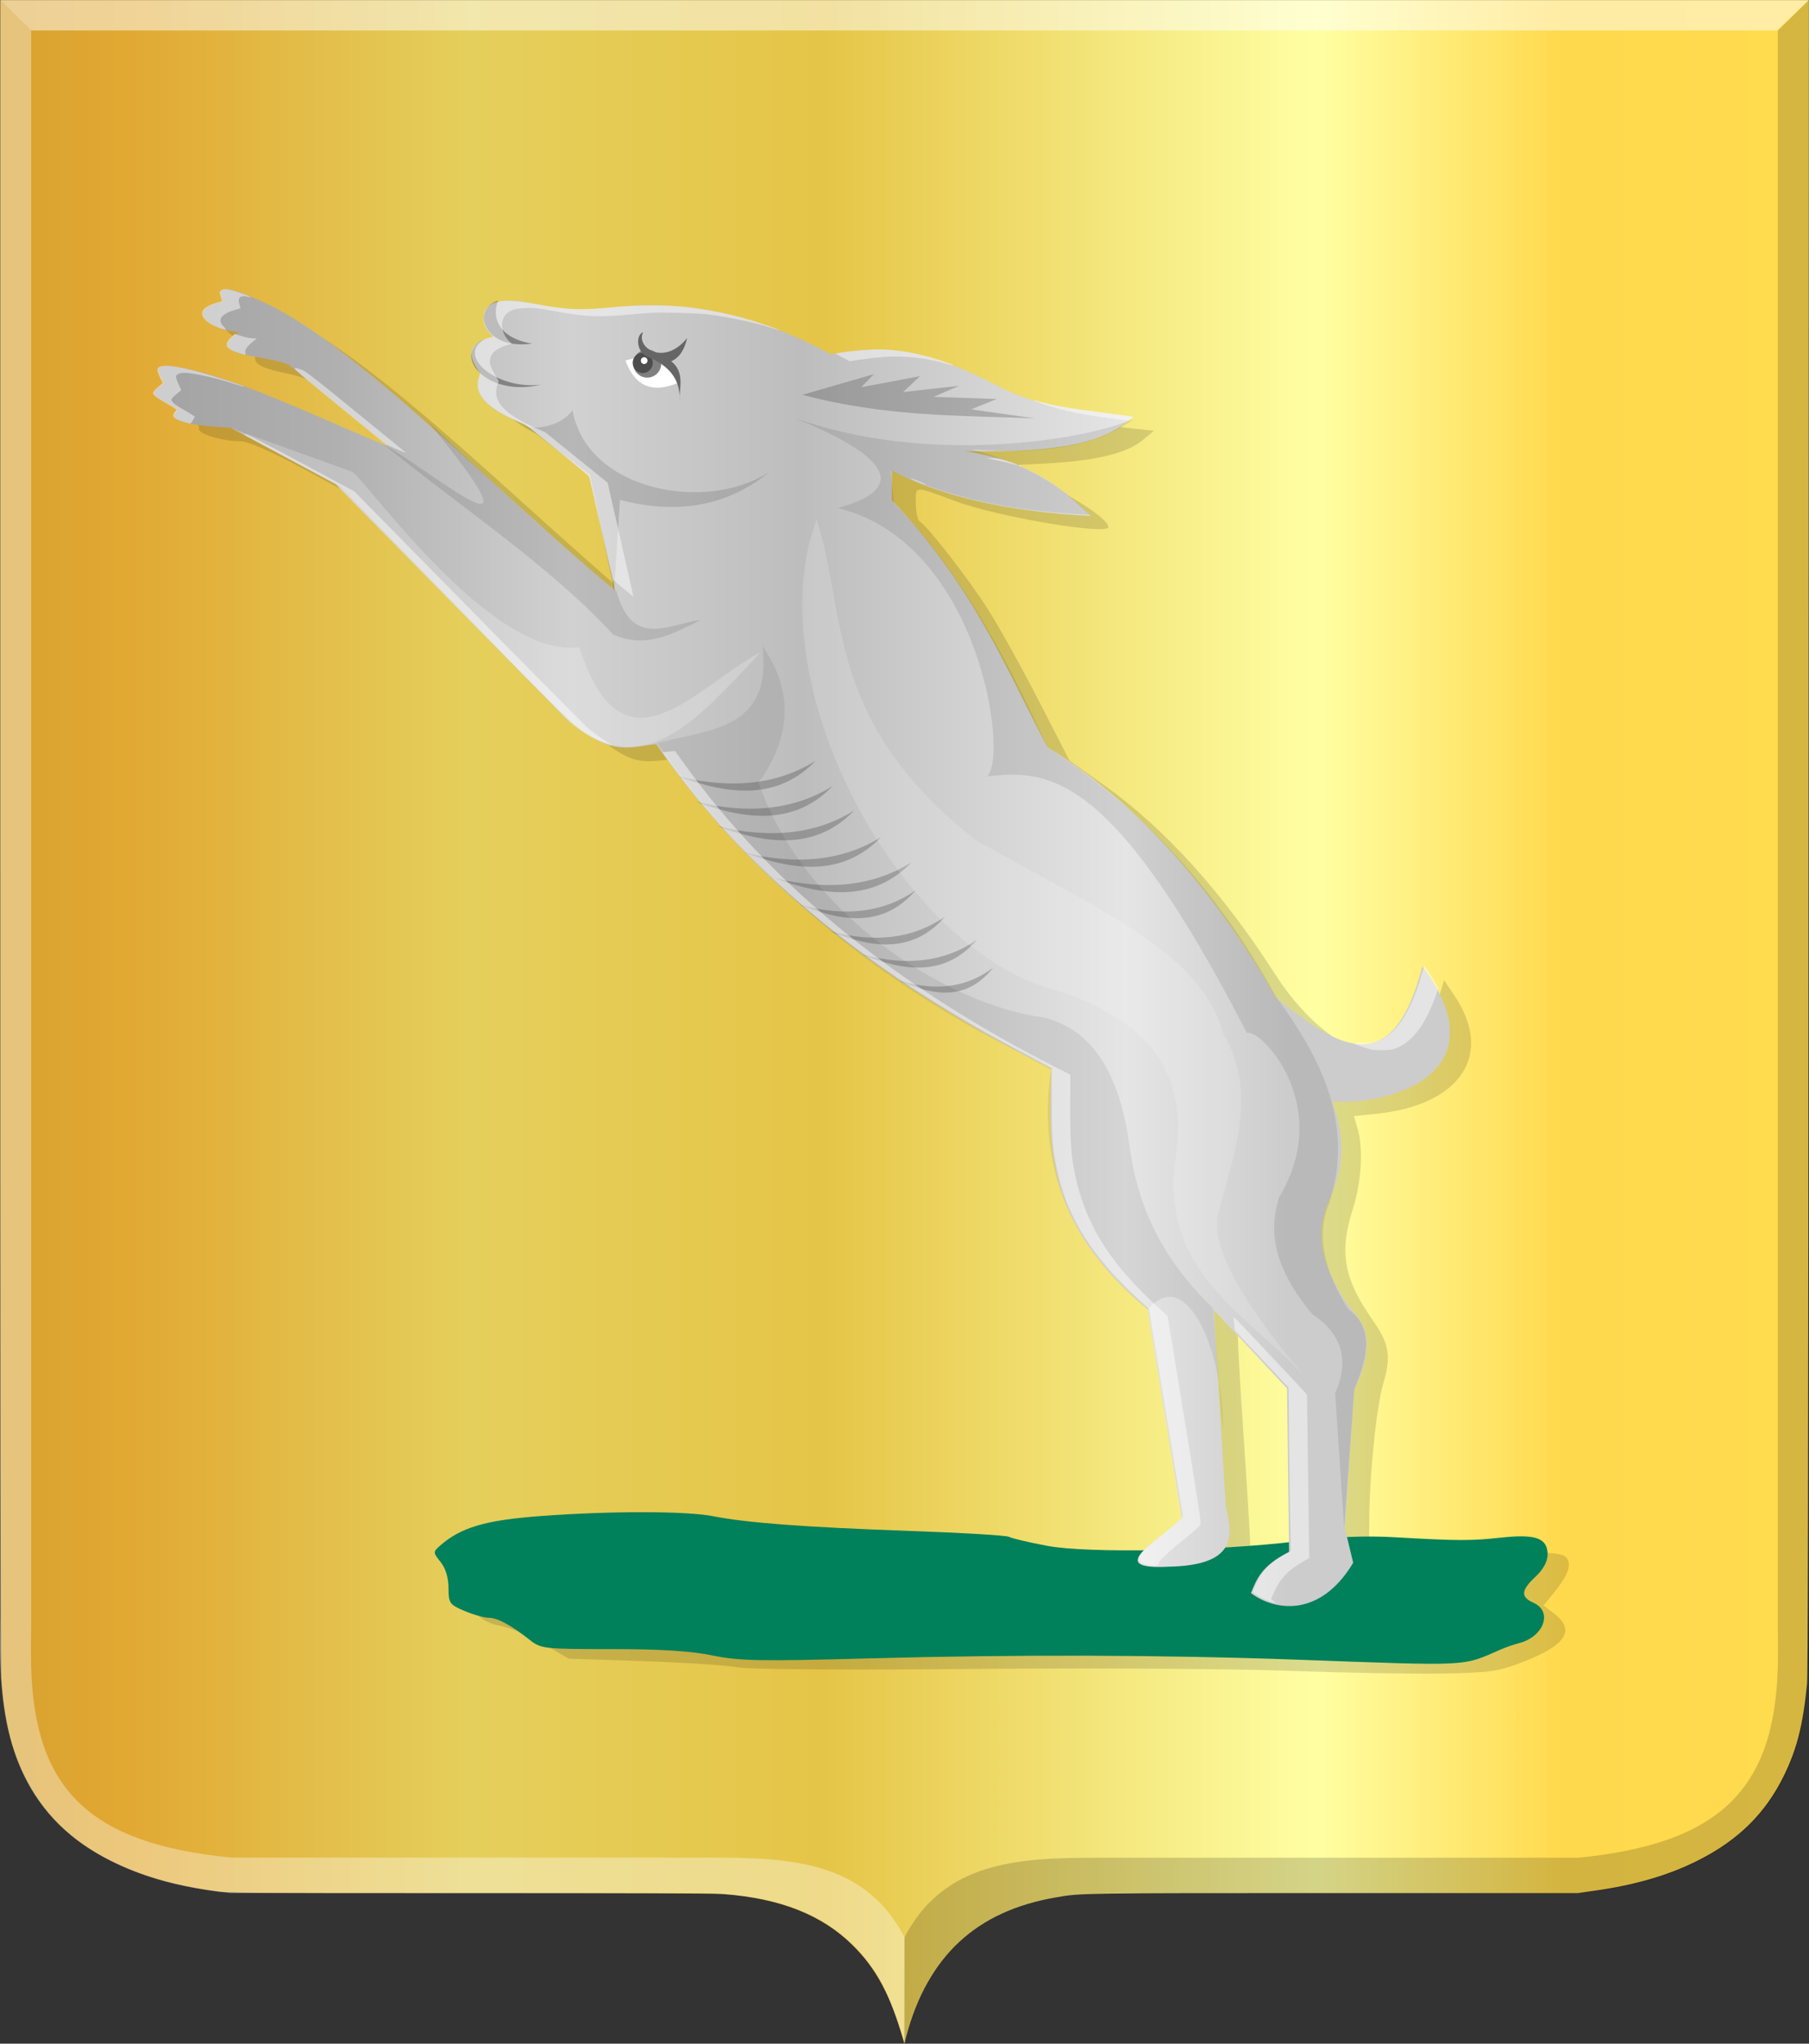
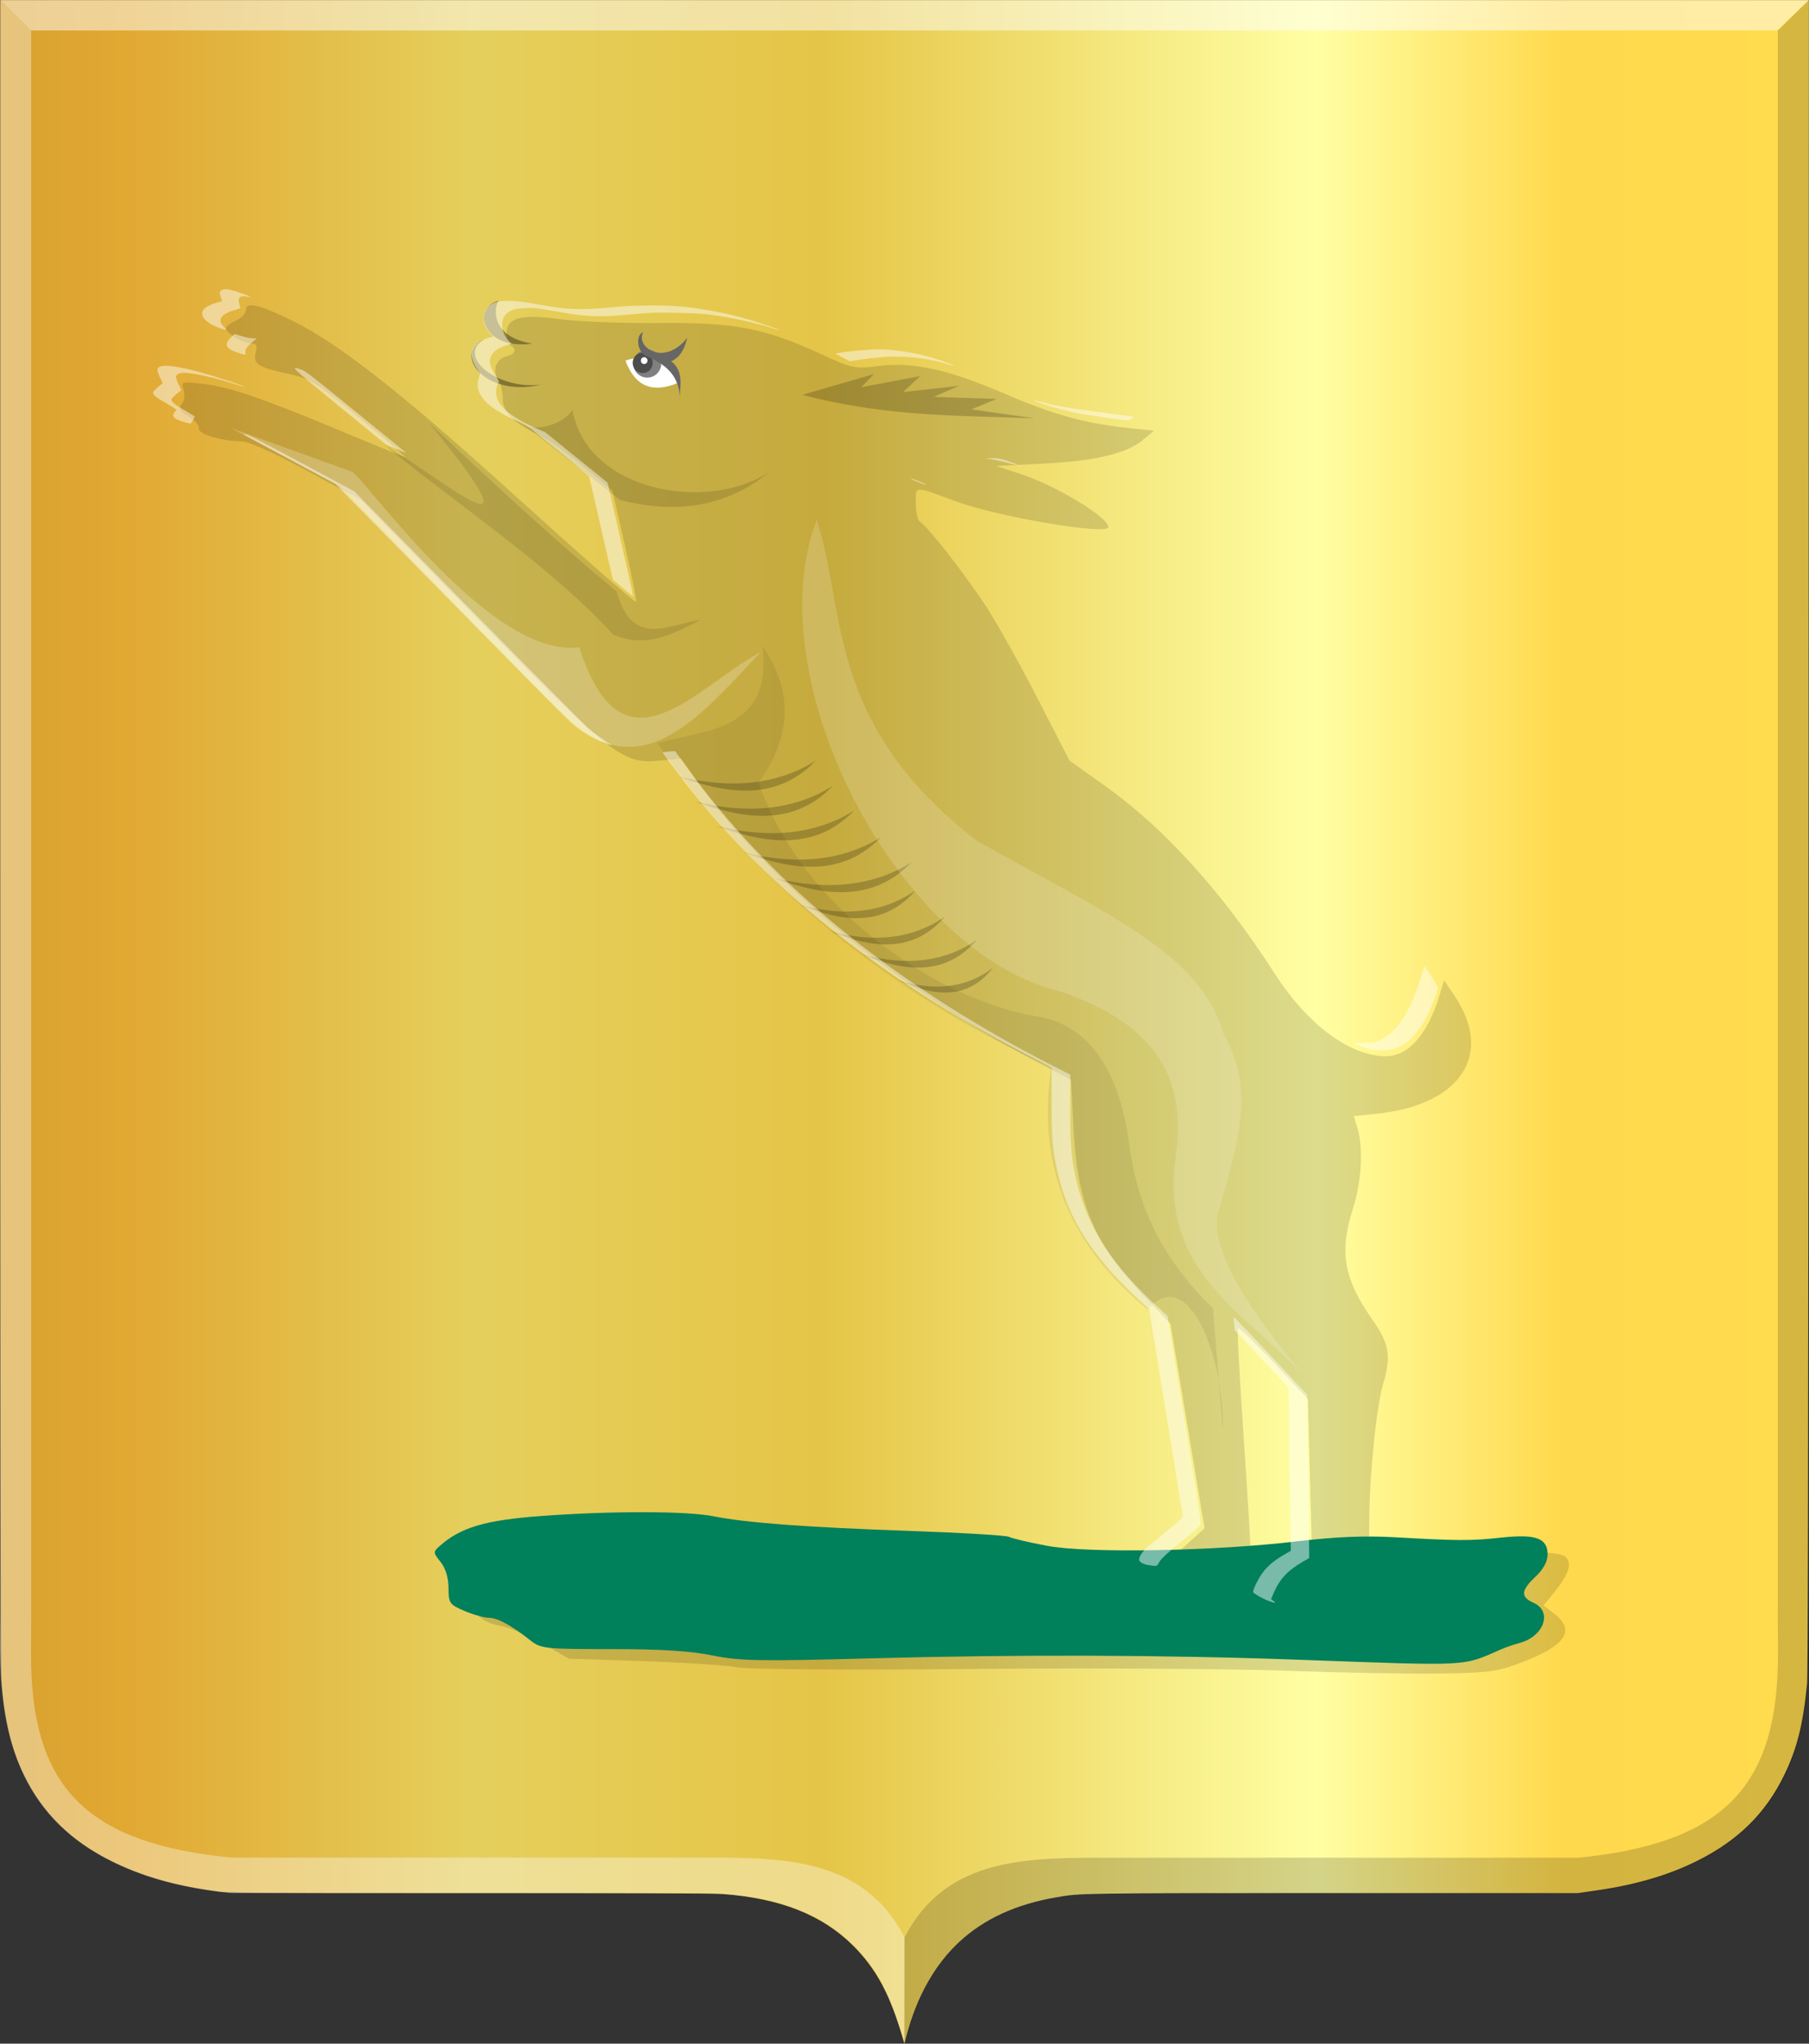
<svg xmlns="http://www.w3.org/2000/svg" xmlns:ns1="http://www.inkscape.org/namespaces/inkscape" xmlns:ns2="http://sodipodi.sourceforge.net/DTD/sodipodi-0.dtd" xmlns:xlink="http://www.w3.org/1999/xlink" width="257.027" height="290.392" id="svg15965" version="1.1" ns1:version="0.48.4 r9939" ns2:docname="Nieuw document 118">
  <rect width="100%" height="100%" fill="#333333" stroke="none" />
  <defs id="defs15967">
    <linearGradient ns1:collect="always" xlink:href="#linearGradient21651" id="linearGradient4421" gradientUnits="userSpaceOnUse" x1="0" y1="174.07" x2="30" y2="174.07" gradientTransform="translate(0,158.891)" />
    <linearGradient id="linearGradient21651">
      <stop id="stop21653" offset="0" style="stop-color:#cc992d;stop-opacity:1;" />
      <stop id="stop21655" offset="0.143" style="stop-color:#e1a832;stop-opacity:1;" />
      <stop style="stop-color:#e5cf5c;stop-opacity:1;" offset="0.321" id="stop21657" />
      <stop id="stop21659" offset="0.5" style="stop-color:#e5c547;stop-opacity:1;" />
      <stop style="stop-color:#ffffa3;stop-opacity:1;" offset="0.75" id="stop21661" />
      <stop id="stop21663" offset="0.875" style="stop-color:#ffd94d;stop-opacity:1;" />
      <stop style="stop-color:#ffdb4e;stop-opacity:1;" offset="1" id="stop21665" />
    </linearGradient>
    <linearGradient gradientUnits="userSpaceOnUse" y2="174.07" x2="30" y1="174.07" x1="0" id="linearGradient4379" xlink:href="#linearGradient21651" ns1:collect="always" />
    <linearGradient id="linearGradient4070-8-2-8-8-7-0-6-5">
      <stop style="stop-color:#a3a3a3;stop-opacity:1;" offset="0" id="stop4072-1-2-6-4-1-4-7-9" />
      <stop style="stop-color:#b0b0b0;stop-opacity:1;" offset="0.143" id="stop4074-8-0-7-0-4-8-7-1" />
      <stop id="stop4076-6-1-0-3-7-5-9-8" offset="0.321" style="stop-color:#d1d1d1;stop-opacity:1;" />
      <stop style="stop-color:#bdbdbd;stop-opacity:1;" offset="0.5" id="stop4078-0-2-8-7-6-7-6-1" />
      <stop id="stop4080-2-7-1-8-8-3-4-7" offset="0.75" style="stop-color:#e5e5e5;stop-opacity:1;" />
      <stop style="stop-color:#cccccc;stop-opacity:1;" offset="0.875" id="stop4082-4-7-8-3-2-3-1-8" />
      <stop id="stop4084-9-0-3-1-3-0-9-6" offset="1" style="stop-color:#cccccc;stop-opacity:1;" />
    </linearGradient>
    <linearGradient gradientUnits="userSpaceOnUse" y2="204.963" x2="29.643" y1="204.963" x1="3.214" id="linearGradient4389" xlink:href="#linearGradient4070-8-2-8-8-7-0-6-5" ns1:collect="always" gradientTransform="translate(336.429,486.112)" />
    <linearGradient ns1:collect="always" xlink:href="#linearGradient21651" id="linearGradient16600" x1="111.704" y1="439.567" x2="391.52" y2="439.567" gradientUnits="userSpaceOnUse" />
    <linearGradient ns1:collect="always" xlink:href="#linearGradient4070-8-2-8-8-7-0-6-5" id="linearGradient16608" x1="156.403" y1="429.019" x2="340.526" y2="429.019" gradientUnits="userSpaceOnUse" />
    <linearGradient ns1:collect="always" xlink:href="#linearGradient4070-8-2-8-8-7-0-6-5-3" id="linearGradient16608-5" x1="156.403" y1="429.019" x2="340.526" y2="429.019" gradientUnits="userSpaceOnUse" />
    <linearGradient id="linearGradient4070-8-2-8-8-7-0-6-5-3">
      <stop style="stop-color:#a3a3a3;stop-opacity:1;" offset="0" id="stop4072-1-2-6-4-1-4-7-9-8" />
      <stop style="stop-color:#b0b0b0;stop-opacity:1;" offset="0.143" id="stop4074-8-0-7-0-4-8-7-1-9" />
      <stop id="stop4076-6-1-0-3-7-5-9-8-2" offset="0.321" style="stop-color:#d1d1d1;stop-opacity:1;" />
      <stop style="stop-color:#bdbdbd;stop-opacity:1;" offset="0.5" id="stop4078-0-2-8-7-6-7-6-1-8" />
      <stop id="stop4080-2-7-1-8-8-3-4-7-4" offset="0.75" style="stop-color:#e5e5e5;stop-opacity:1;" />
      <stop style="stop-color:#cccccc;stop-opacity:1;" offset="0.875" id="stop4082-4-7-8-3-2-3-1-8-2" />
      <stop id="stop4084-9-0-3-1-3-0-9-6-7" offset="1" style="stop-color:#cccccc;stop-opacity:1;" />
    </linearGradient>
    <linearGradient y2="429.019" x2="340.526" y1="429.019" x1="156.403" gradientUnits="userSpaceOnUse" id="linearGradient16630-8" xlink:href="#linearGradient4070-8-2-8-8-7-0-6-5-3-4" ns1:collect="always" gradientTransform="translate(-2.636629e-4,-3.0947984e-5)" />
    <linearGradient id="linearGradient4070-8-2-8-8-7-0-6-5-3-4">
      <stop style="stop-color:#a3a3a3;stop-opacity:1;" offset="0" id="stop4072-1-2-6-4-1-4-7-9-8-0" />
      <stop style="stop-color:#b0b0b0;stop-opacity:1;" offset="0.143" id="stop4074-8-0-7-0-4-8-7-1-9-9" />
      <stop id="stop4076-6-1-0-3-7-5-9-8-2-4" offset="0.321" style="stop-color:#d1d1d1;stop-opacity:1;" />
      <stop style="stop-color:#bdbdbd;stop-opacity:1;" offset="0.5" id="stop4078-0-2-8-7-6-7-6-1-8-4" />
      <stop id="stop4080-2-7-1-8-8-3-4-7-4-3" offset="0.75" style="stop-color:#e5e5e5;stop-opacity:1;" />
      <stop style="stop-color:#cccccc;stop-opacity:1;" offset="0.875" id="stop4082-4-7-8-3-2-3-1-8-2-5" />
      <stop id="stop4084-9-0-3-1-3-0-9-6-7-8" offset="1" style="stop-color:#cccccc;stop-opacity:1;" />
    </linearGradient>
    <linearGradient y2="429.019" x2="340.526" y1="429.019" x1="156.403" gradientTransform="translate(-3.391e-4,-3.2910428e-5)" gradientUnits="userSpaceOnUse" id="linearGradient16679" xlink:href="#linearGradient4070-8-2-8-8-7-0-6-5-3-4" ns1:collect="always" />
  </defs>
  <ns2:namedview id="base" pagecolor="#ffffff" bordercolor="#666666" borderopacity="1.0" ns1:pageopacity="0.0" ns1:pageshadow="2" ns1:zoom="1.979899" ns1:cx="128.20544" ns1:cy="170.11141" ns1:document-units="px" ns1:current-layer="layer1" showgrid="false" fit-margin-top="0" fit-margin-left="0" fit-margin-right="0" fit-margin-bottom="0" ns1:window-width="1600" ns1:window-height="837" ns1:window-x="-8" ns1:window-y="-8" ns1:window-maximized="1" />
  <g ns1:label="Laag 1" ns1:groupmode="layer" id="layer1" transform="translate(-134.512,-294.361)">
    <path style="fill:url(#linearGradient16600);fill-opacity:1" d="m 262.785,583.991 c -1.756,-6.129 -3.796,-9.923 -7.095,-13.194 -4.391,-4.355 -10.329,-6.695 -18.549,-7.313 -1.117,-0.084 -13.821,-0.13 -35.87,-0.13 -33.476,0 -34.177,-0.006 -35.995,-0.255 -6.059,-0.833 -10.753,-2.193 -15.097,-4.376 -5.597,-2.812 -9.532,-6.681 -12.147,-11.942 -1.928,-3.878 -2.947,-8.143 -3.335,-13.957 -0.093,-1.387 -0.135,-39.038 -0.135,-120.232 l 0,-118.212 128.479,0 128.479,0 -0.048,118.835 c -0.037,92.232 -0.083,119.19 -0.205,120.422 -0.574,5.809 -1.441,9.249 -3.282,13.017 -2.618,5.359 -6.491,9.182 -12.222,12.067 -4.199,2.113 -8.877,3.48 -14.754,4.31 l -2.286,0.323 -34.348,0 c -36.75,0 -36.211,-0.008 -39.875,0.622 -11.258,1.936 -18.141,8.314 -21.19,19.633 l -0.308,1.143 -0.218,-0.762 z" id="path8950-1" ns1:connector-curvature="0" />
    <path style="fill:#ffffff;fill-opacity:0.491;stroke:none" d="m 134.566,294.382 4.373,4.313 248.055,0 4.515,-4.313 z" id="path3813-8-3-2-8-6-7-8" ns1:connector-curvature="0" ns2:nodetypes="ccccc" />
    <path style="fill:#ffffff;fill-opacity:0.363;stroke:none" d="m 134.547,294.361 4.391,4.335 0,223.359 c 0.041,3.359 -0.066,6.362 0,9.032 0.431,17.578 8.33,25.254 28.398,27.227 l 65.554,0 c 12.225,-0.006 24.1,-0.359 30.138,11.333 l 0.036,15.045 c -1.381,-4.316 -2.503,-7.545 -4.185,-10.107 -2.184,-3.326 -5.054,-5.898 -8.335,-7.651 -4.938,-2.639 -10.581,-3.58 -17.653,-3.58 l -65.656,0 c -4.575,-0.478 -8.568,-1.296 -12.011,-2.488 -4.353,-1.506 -7.836,-3.432 -10.609,-5.705 -4.914,-4.03 -7.596,-9.154 -8.936,-14.978 -0.698,-3.037 -1.025,-6.259 -1.133,-9.597 -0.091,-2.808 0.023,-5.684 0,-8.531 z" id="path3790-0-6-2-9-3-0-8" ns1:connector-curvature="0" ns2:nodetypes="cccsccccssccsssscc" />
    <path style="fill:#000000;fill-opacity:0.137" d="m 317.07,531.757 c -7.993,-0.288 -28.126,-0.398 -44.74,-0.244 -17.72,0.164 -31.385,0.065 -33.056,-0.241 -1.567,-0.287 -7.594,-0.679 -13.393,-0.871 l -10.544,-0.35 -3.705,-2.128 c -2.038,-1.17 -4.701,-2.305 -5.92,-2.52 -2.849,-0.505 -4.339,-1.978 -4.339,-4.291 0,-1.003 -0.41,-2.396 -0.912,-3.095 -0.838,-1.169 -0.835,-1.354 0.041,-2.299 1.585,-1.711 6.087,-3.267 11.268,-3.896 6.294,-0.764 24.768,-0.786 29.213,-0.035 1.881,0.318 10.601,0.954 19.378,1.415 14.497,0.76 18.469,1.127 27.357,2.526 1.567,0.247 5.069,0.467 7.781,0.489 l 4.932,0.041 2.613,-2.366 2.613,-2.366 -2.416,-14.522 -2.416,-14.522 -3.875,-4.082 c -7.052,-7.43 -9.373,-12.995 -9.918,-23.785 l -0.344,-6.816 -5.185,-2.74 c -20.002,-10.571 -37.879,-25.396 -48.029,-39.832 l -2.181,-3.102 -2.85,0.299 c -5.434,0.57 -6.7,-0.402 -25.634,-19.683 l -17.027,-17.34 -7.674,-4.167 c -4.925,-2.674 -8.309,-4.168 -9.446,-4.17 -2.681,-0.006 -6.149,-1.089 -5.889,-1.842 0.125,-0.363 -0.523,-1.108 -1.441,-1.656 -1.34,-0.8 -1.537,-1.151 -1,-1.782 0.38,-0.447 0.497,-1.314 0.27,-2.01 -0.386,-1.188 -0.304,-1.213 2.773,-0.86 3.787,0.435 8.462,2.037 19.883,6.814 4.689,1.961 8.648,3.566 8.797,3.566 0.149,0 -2.758,-2.497 -6.462,-5.549 -5.84,-4.813 -7.15,-5.637 -9.868,-6.213 -4.541,-0.962 -5.296,-1.43 -4.884,-3.033 0.27,-1.049 0.12,-1.346 -0.678,-1.346 -1.129,0 -3.557,-1.481 -3.557,-2.169 0,-0.24 0.641,-0.721 1.425,-1.07 0.784,-0.349 1.425,-1.042 1.425,-1.541 0,-1.189 1.954,-0.73 6.554,1.538 6.559,3.234 15.351,10.099 30.492,23.811 10.187,9.225 18.076,16.168 18.372,16.168 0.14,0 -0.557,-3.564 -1.55,-7.92 l -1.805,-7.92 -4.232,-3.514 c -2.328,-1.933 -5.258,-3.977 -6.512,-4.543 -3.26,-1.471 -4.844,-3.132 -4.844,-5.076 0,-0.911 -0.297,-2.12 -0.66,-2.688 -0.836,-1.307 -0.243,-2.868 1.233,-3.245 1.229,-0.314 1.48,-1.001 0.567,-1.552 -0.313,-0.189 -0.57,-0.961 -0.57,-1.715 0,-2.221 2.005,-2.753 7.552,-2.005 2.586,0.349 8.933,0.594 14.105,0.546 10.765,-0.101 14.965,0.709 23.082,4.453 4.336,2 4.734,2.081 8.11,1.654 4.88,-0.617 9.98,0.51 18.003,3.979 6.755,2.92 11.238,4.161 17.446,4.827 l 3.663,0.393 -1.535,1.29 c -2.314,1.944 -6.769,3.007 -14.177,3.383 l -6.676,0.339 3.541,1.168 c 4.999,1.649 12.376,6.124 12.376,7.508 0,1.204 -15.613,-1.422 -21.602,-3.633 -6.166,-2.276 -5.755,-2.294 -5.755,0.257 0,1.242 0.259,2.415 0.575,2.606 1.143,0.69 6.979,8.207 9.711,12.51 1.537,2.421 4.765,8.235 7.173,12.921 l 4.377,8.519 5.075,3.618 c 8.449,6.023 16.743,15.2 24.069,26.631 4.638,7.237 10.662,11.733 15.761,11.763 3.222,0.019 5.953,-3.05 7.644,-8.592 l 0.673,-2.203 1.483,2.203 c 5.624,8.353 0.882,15.529 -11.08,16.767 l -3.216,0.333 0.509,1.732 c 0.836,2.845 0.567,7.635 -0.638,11.391 -1.996,6.219 -1.318,10.027 2.837,15.925 2.313,3.283 2.609,5.105 1.458,8.972 -0.981,3.295 -1.97,13.143 -1.994,19.851 l -0.014,3.747 13.759,0.149 c 12.137,0.131 13.83,0.259 14.36,1.08 0.676,1.048 0.104,2.482 -2.037,5.101 l -1.29,1.579 1.567,1.225 c 2.973,2.324 1.602,4.426 -4.417,6.775 -3.59,1.401 -4.759,1.569 -11.684,1.682 -4.232,0.069 -14.234,-0.111 -22.227,-0.399 z m 1.277,-16.402 2.576,-0.345 -0.294,-10.927 -0.294,-10.926 -4.841,-5.169 c -2.663,-2.843 -4.951,-5.062 -5.085,-4.931 -0.134,0.131 0.201,6.715 0.744,14.631 0.543,7.916 0.988,15.207 0.988,16.202 3.5e-4,1.662 0.148,1.809 1.816,1.809 0.999,0 2.975,-0.155 4.391,-0.345 z" id="path9221-9" ns1:connector-curvature="0" />
    <path style="fill:#00805b;fill-opacity:1" d="m 319.063,530.201 c -19.347,-0.7 -39.836,-0.764 -60.983,-0.193 -15.661,0.423 -18.514,0.37 -22.346,-0.417 -3.086,-0.634 -7.354,-0.902 -14.347,-0.902 -9.53,0 -10.023,-0.055 -11.565,-1.276 -2.652,-2.1 -4.637,-3.177 -5.862,-3.177 -0.636,0 -2.184,-0.435 -3.44,-0.966 -2.137,-0.904 -2.284,-1.114 -2.284,-3.265 0,-1.444 -0.417,-2.817 -1.123,-3.693 -1.08,-1.341 -1.084,-1.43 -0.099,-2.3 2.96,-2.616 6.453,-3.649 14.309,-4.229 10.079,-0.745 20.749,-0.729 24.594,0.036 4.687,0.933 13.123,1.562 27.911,2.079 7.393,0.259 13.718,0.637 14.055,0.84 0.337,0.203 2.751,0.774 5.365,1.268 5.832,1.102 23.854,0.776 35.714,-0.647 5.208,-0.625 9.506,-0.803 13.678,-0.566 9.108,0.518 10.844,0.523 15.245,0.046 4.846,-0.526 6.513,0.09 6.513,2.406 0,0.991 -0.614,2.12 -1.71,3.146 -2.083,1.949 -2.155,2.887 -0.285,3.719 2.739,1.219 1.494,4.784 -1.995,5.712 -0.784,0.208 -1.938,0.603 -2.565,0.876 -5.709,2.487 -4.01,2.399 -28.782,1.503 z" id="path9039-9" ns1:connector-curvature="0" />
-     <path style="fill:url(#linearGradient16608);fill-opacity:1.0;stroke:none" d="m 204.668,342.202 c -3.34,0.75 -4.153,2.44 -1.852,5.288 -1.598,3.172 1.599,5.368 6.412,7.236 l 8.976,7.236 3.705,16.281 c -16.528,-13.591 -36.115,-34.351 -49.584,-40.772 -8.231,-3.873 -6.342,-1.085 -6.127,-0.278 -6.217,1.334 -0.951,4.374 2.28,4.314 -5.559,3.633 4.401,3.244 7.124,4.731 l 14.106,11.55 c -8.457,-3.39 -17.819,-8.018 -25.362,-10.158 l -0.104,-0.08 c -9.983,-2.721 -6.908,-0.165 -6.45,1.332 -3.047,1.809 -0.483,1.948 1.995,3.757 -1.679,1.28 0.494,2.152 7.552,2.505 l 14.961,8.071 32.629,33.257 c 6.558,5.666 9.325,3.928 12.824,3.618 13.076,19.223 32.313,34.234 56.13,46.114 -0.366,10.894 -1.118,21.75 13.687,34.177 l 4.844,29.639 c -2.377,2.8 -11.642,7.484 -1.852,6.958 9.457,-0.193 9.233,-4.167 8.122,-8.488 l -1.71,-27.97 10.401,11.132 0.285,23.238 c -3.941,1.948 -4.606,3.896 -5.414,5.844 3.282,2.468 9.772,3.624 14.533,-4.314 l -1.182,-4.882 1.324,-19.609 c 4.214,-9.264 -0.116,-10.184 -1.852,-13.637 -2.381,-3.848 -3.877,-7.913 -1.995,-12.802 1.833,-3.897 3.122,-8.125 0.712,-14.611 8.367,0.59 24.07,-4.127 12.824,-19.203 -4.425,17.073 -12.586,10.939 -20.803,4.453 -8.322,-14.323 -18.482,-26.85 -32.486,-35.623 -6.065,-11.451 -10.314,-22.57 -22.085,-35.066 l 0,-4.175 c 6.992,3.584 16.281,5.786 28.212,6.401 -4.069,-3.974 -8.516,-7.762 -17.81,-9.184 9.672,0.076 18.977,-0.206 23.795,-4.87 -6.412,-1.037 -12.824,-1.021 -19.235,-4.453 -10.873,-5.633 -16.355,-5.746 -23.652,-4.453 -10.071,-5.52 -20.325,-7.838 -30.776,-6.679 -6.085,0.706 -8.707,0 -11.684,-0.557 -8.868,-1.936 -7.292,3.754 -5.414,4.731 z" id="path9041-2" ns1:connector-curvature="0" ns2:nodetypes="cccccccccccccccccccccccccccccccccccccccccccccc" />
    <path style="fill:#000000;fill-opacity:0.344;stroke:none" d="m 205.295,337.082 c -3.957,1.216 -2.004,7.112 4.836,6.1 -5.054,-0.8 -5.744,-4.037 -4.836,-6.1 z" id="path9043-6" ns1:connector-curvature="0" ns2:nodetypes="ccc" />
    <path style="fill:#000000;fill-opacity:0.344;stroke:none" d="m 203.437,342.534 c -4.847,1.862 -0.161,8.407 7.935,6.483 -6.37,0.773 -12.195,-4.206 -7.935,-6.483 z" id="path9043-0-6" ns1:connector-curvature="0" ns2:nodetypes="ccc" />
    <path style="fill:#ffffff;stroke:none" d="m 223.379,345.593 c 3.338,-1.056 5.946,-0.332 7.405,3.198 -3.497,1.448 -6.035,0.552 -7.405,-3.198 z" id="path9063-5" ns1:connector-curvature="0" ns2:nodetypes="ccc" />
    <path ns2:type="arc" style="fill:#808080;fill-opacity:1;stroke:none" id="path9065-8" ns2:cx="1182.6803" ns2:cy="-2856.9219" ns2:rx="2.6074562" ns2:ry="3.5797281" d="m 1185.288,-2856.922 c 0,1.977 -1.167,3.58 -2.607,3.58 -1.44,0 -2.607,-1.603 -2.607,-3.58 0,-1.977 1.167,-3.58 2.607,-3.58 1.44,0 2.607,1.603 2.607,3.58 z" transform="matrix(0.763,0,0,0.557,-675.914,1937.329)" />
    <path ns2:type="arc" style="fill:#4d4d4d;fill-opacity:1;stroke:none" id="path9067-4" ns2:cx="1181.5" ns2:cy="-2857.3408" ns2:rx="2" ns2:ry="2.484375" d="m 1183.5,-2857.341 c 0,1.372 -0.895,2.484 -2,2.484 -1.105,0 -2,-1.112 -2,-2.484 0,-1.372 0.895,-2.484 2,-2.484 1.105,0 2,1.112 2,2.484 z" transform="matrix(0.712,0,0,0.585,-615.397,2017.469)" />
    <path transform="matrix(0.57,0,0,0.557,-446.767,1937.378)" ns2:type="arc" style="fill:#ffffff;fill-opacity:1;stroke:none" id="path9069-0" ns2:cx="1180.3594" ns2:cy="-2857.7627" ns2:rx="0.828125" ns2:ry="0.875" d="m 1181.188,-2857.763 c 0,0.483 -0.371,0.875 -0.828,0.875 -0.457,0 -0.828,-0.392 -0.828,-0.875 0,-0.483 0.371,-0.875 0.828,-0.875 0.457,0 0.828,0.392 0.828,0.875 z" />
    <path style="fill:#666666;stroke:none" d="m 225.898,341.559 c -1.076,0.366 -1.015,2.785 0.605,3.493 3.132,1.253 4.753,3.311 4.566,6.324 -0.078,-1.817 0.814,-4.098 -1.191,-5.684 1.229,-0.519 1.898,-1.723 2.267,-3.296 -3.351,4.134 -7.371,1.257 -6.247,-0.836 z" id="path9071-3" ns1:connector-curvature="0" ns2:nodetypes="cccccc" />
-     <path style="fill:#000000;fill-opacity:0.127;stroke:none" d="m 208.872,354.656 c 1.545,1.09 5.567,0.123 6.982,-2.018 1.989,11.435 18.98,14.683 27.998,8.767 -6.113,4.987 -13.26,6.08 -21.253,3.984 l -0.832,12.992 -3.42,-16.559 z" id="path9073-7" ns1:connector-curvature="0" ns2:nodetypes="ccccccc" />
+     <path style="fill:#000000;fill-opacity:0.127;stroke:none" d="m 208.872,354.656 c 1.545,1.09 5.567,0.123 6.982,-2.018 1.989,11.435 18.98,14.683 27.998,8.767 -6.113,4.987 -13.26,6.08 -21.253,3.984 z" id="path9073-7" ns1:connector-curvature="0" ns2:nodetypes="ccccccc" />
    <path style="fill:#000000;fill-opacity:0.104;stroke:none" d="m 189.074,357.548 c 11.004,8.936 23.683,17.326 32.543,26.96 4.706,2.131 8.567,-0.135 12.493,-2.066 -4.478,0.544 -9.743,4.17 -11.989,-4.034 -9.074,-7.493 -17.888,-15.746 -26.699,-24.008 17.871,21.752 0.285,6.777 -6.347,3.149 z" id="path9075-8" ns1:connector-curvature="0" ns2:nodetypes="cccccc" />
    <path style="fill:#000000;fill-opacity:0.071;stroke:none" d="m 227.893,399.95 c 7.275,-1.963 16.387,-1.815 14.961,-13.776 4.489,6.468 4.08,12.936 -0.564,19.403 6.624,18.904 26.826,31.517 40.382,33.344 3.393,0.811 10.341,3.43 12.292,18.105 1.055,7.74 3.888,15.481 11.889,23.221 l 1.411,17.514 c 0.184,-11.273 -5.169,-23.87 -10.68,-17.318 -10.698,-8.735 -15.894,-19.933 -13.702,-34.438 -14.986,-6.714 -38.402,-20.531 -55.987,-46.056 z" id="path9077-3" ns1:connector-curvature="0" ns2:nodetypes="cccccccccc" />
    <path style="fill:#000000;fill-opacity:0.212;stroke:none" d="m 230.885,404.681 c 7.869,1.92 14.31,1.048 19.52,-2.226 -5.396,5.625 -12.237,4.895 -19.52,2.226 z" id="path9079-11" ns1:connector-curvature="0" ns2:nodetypes="ccc" />
    <path style="fill:#000000;fill-opacity:0.212;stroke:none" d="m 233.308,408.262 c 7.869,1.92 14.31,1.048 19.52,-2.226 -5.396,5.625 -12.237,4.895 -19.52,2.226 z" id="path9079-1-2" ns1:connector-curvature="0" ns2:nodetypes="ccc" />
    <path style="fill:#000000;fill-opacity:0.212;stroke:none" d="m 236.371,411.741 c 7.869,1.92 14.31,1.048 19.52,-2.226 -5.396,5.625 -12.237,4.895 -19.52,2.226 z" id="path9079-7-5" ns1:connector-curvature="0" ns2:nodetypes="ccc" />
    <path style="fill:#000000;fill-opacity:0.212;stroke:none" d="m 240.218,415.498 c 7.869,1.92 14.31,1.048 19.52,-2.226 -5.396,5.625 -12.237,4.895 -19.52,2.226 z" id="path9079-5-7" ns1:connector-curvature="0" ns2:nodetypes="ccc" />
    <path style="fill:#000000;fill-opacity:0.212;stroke:none" d="m 244.493,419.116 c 7.869,1.92 14.31,1.048 19.52,-2.226 -5.396,5.625 -12.237,4.895 -19.52,2.226 z" id="path9079-0-6" ns1:connector-curvature="0" ns2:nodetypes="ccc" />
    <path style="fill:#000000;fill-opacity:0.212;stroke:none" d="m 248.234,422.941 c 6.606,1.794 12.012,0.98 16.386,-2.081 -4.529,5.256 -10.272,4.574 -16.386,2.081 z" id="path9079-59-2" ns1:connector-curvature="0" ns2:nodetypes="ccc" />
    <path style="fill:#000000;fill-opacity:0.212;stroke:none" d="m 252.414,426.668 c 6.606,1.794 12.012,0.98 16.386,-2.081 -4.529,5.256 -10.272,4.574 -16.386,2.081 z" id="path9079-59-0-1" ns1:connector-curvature="0" ns2:nodetypes="ccc" />
    <path style="fill:#000000;fill-opacity:0.212;stroke:none" d="m 256.948,429.964 c 6.606,1.794 12.012,0.98 16.386,-2.081 -4.529,5.256 -10.272,4.574 -16.386,2.081 z" id="path9079-59-9-6" ns1:connector-curvature="0" ns2:nodetypes="ccc" />
    <path style="fill:#000000;fill-opacity:0.212;stroke:none" d="m 262.303,433.71 c 5.371,1.605 9.766,0.877 13.322,-1.862 -3.683,4.704 -8.352,4.093 -13.322,1.862 z" id="path9079-59-3-1" ns1:connector-curvature="0" ns2:nodetypes="ccc" />
    <path style="fill:#ffffff;fill-opacity:0.222;stroke:none" d="m 167.247,355.153 15.514,8.217 32.771,33.675 c 10.818,8.927 18.824,-1.376 27.072,-10.019 -9.223,4.806 -19.573,18.681 -25.79,-0.696 -12.288,1.656 -29.513,-22.724 -32.201,-24.908 z" id="path9159-1" ns1:connector-curvature="0" ns2:nodetypes="ccccccc" />
-     <path style="fill:#000000;fill-opacity:0.094;stroke:none" d="m 247.413,353.751 c 18.872,6.785 41.187,3.192 48.159,0.139 -5.674,4.306 -14.022,4.99 -23.082,4.314 7.476,1.953 12.945,5.144 16.813,9.323 -8.834,-0.488 -17.877,-1.56 -28.212,-6.262 l 0.427,4.592 c 9.595,9.73 15.957,21.987 21.8,34.649 13.003,8.466 24.041,19.971 32.486,35.484 6.555,8.911 11.163,18.244 7.552,29.361 -1.829,4.438 -0.782,9.478 2.707,15.028 3.726,2.683 2.769,6.891 0.855,11.41 l -1.425,19.62 -1.282,-19.064 c 1.974,-4.462 1.204,-8.293 -3.277,-11.271 -5.781,-6.986 -6.063,-12.058 -4.702,-16.559 7.943,-13.156 -2.714,-24.115 -4.559,-23.378 -19.131,-37.165 -28.189,-37.442 -36.903,-36.458 3.081,-2.866 -1.113,-33.269 -21.23,-38.128 15.614,-4.303 -3.354,-11.588 -6.127,-12.802 z" id="path9161-5" ns1:connector-curvature="0" ns2:nodetypes="ccccccccccccccccccc" />
    <path style="fill:#ffffff;fill-opacity:0.165;stroke:none" d="m 250.548,368.223 c 4.238,12.686 1.042,28.85 22.797,45.642 19.604,10.935 31.924,16.251 35.051,27.552 4.645,7.915 1.759,15.961 -0.78,25.264 -1.511,5.536 5.723,15.536 12.179,23.161 -8.203,-8.869 -20.612,-14.726 -18.238,-31.17 1.964,-13.311 -5.431,-19.608 -16.243,-23.378 -23.061,-5.396 -43.482,-44.273 -34.766,-67.071 z" id="path9163-7" ns1:connector-curvature="0" ns2:nodetypes="cccscccc" />
    <path style="fill:#000000;fill-opacity:0.193;stroke:none" d="m 248.517,350.464 c 11.969,3.164 22.351,2.917 33.046,3.345 l -9.068,-1.279 3.627,-1.476 -8.967,-0.295 3.627,-1.574 -7.959,0.886 2.418,-2.263 -8.362,1.574 1.814,-1.869 z" id="path9165-4" ns1:connector-curvature="0" ns2:nodetypes="ccccccccccc" />
    <path style="fill:#000000;fill-opacity:0.17;stroke:none" d="m 391.503,294.381 -4.391,4.335 0,223.359 c -0.041,3.359 0.066,6.362 0,9.032 -0.431,17.578 -8.33,25.254 -28.398,27.227 l -65.554,0 c -12.225,-0.006 -24.1,-0.359 -30.138,11.333 l -0.036,15.045 c 1.381,-4.316 2.503,-7.545 4.185,-10.107 2.184,-3.326 5.054,-5.898 8.335,-7.651 4.938,-2.639 10.581,-3.58 17.653,-3.58 l 65.656,0 c 4.575,-0.478 8.568,-1.296 12.011,-2.488 4.353,-1.506 7.836,-3.432 10.609,-5.705 4.914,-4.03 7.596,-9.154 8.936,-14.978 0.698,-3.037 1.025,-6.259 1.133,-9.597 0.091,-2.808 -0.023,-5.684 0,-8.531 z" id="path3790-0-6-2-9-3-0-8-3" ns1:connector-curvature="0" ns2:nodetypes="cccsccccssccsssscc" />
    <path style="fill:#ffffff;fill-opacity:0.467" d="m 314.741,521.839 c -0.797,-0.295 -2.088,-1.026 -2.176,-1.233 -0.105,-0.243 0.714,-1.936 1.341,-2.772 0.729,-0.972 1.646,-1.745 3.009,-2.536 l 1,-0.58 -0.079,-4.058 c -0.043,-2.232 -0.116,-7.448 -0.16,-11.591 l -0.082,-7.533 -3.827,-4.085 -3.827,-4.085 -0.088,-0.945 -0.088,-0.945 0.369,0.334 c 0.203,0.183 2.554,2.668 5.224,5.521 l 4.855,5.188 0.081,5.764 c 0.044,3.17 0.117,8.396 0.162,11.612 l 0.081,5.849 -0.86,0.499 c -2.306,1.338 -3.381,2.518 -4.306,4.723 l -0.265,0.632 0.36,0.257 c 0.464,0.331 0.194,0.326 -0.723,-0.014 z m -16.937,-5.066 c -0.783,-0.118 -1.34,-0.395 -1.429,-0.71 -0.097,-0.344 0.314,-1.057 0.983,-1.705 0.286,-0.277 1.446,-1.243 2.577,-2.146 1.131,-0.903 2.19,-1.804 2.354,-2.002 l 0.297,-0.36 -2.405,-14.744 -2.405,-14.744 -1.453,-1.334 c -6.473,-5.945 -9.985,-11.367 -11.451,-17.678 -0.82,-3.531 -0.934,-4.79 -0.943,-10.429 l -0.008,-4.869 -2.432,-1.247 c -21.794,-11.174 -38.714,-24.712 -50.609,-40.492 -0.784,-1.04 -1.604,-2.151 -1.822,-2.469 l -0.398,-0.579 0.401,-0.064 c 0.22,-0.035 0.619,-0.074 0.887,-0.088 l 0.486,-0.024 1.446,2.01 c 12.207,16.969 29.78,31.293 52.688,42.946 l 2.017,1.026 -0.014,4.582 c -0.016,5.344 0.177,7.575 0.92,10.642 1.586,6.546 5.005,11.826 11.52,17.789 l 1.397,1.279 2.406,14.716 c 2.19,13.395 2.389,14.741 2.225,15 -0.099,0.157 -0.825,0.806 -1.613,1.444 -2.786,2.253 -3.999,3.356 -4.253,3.869 -0.266,0.536 -0.293,0.544 -1.367,0.382 z m 31.6,-73.254 c -0.475,-0.109 -2.025,-0.644 -2.387,-0.823 -0.226,-0.112 -0.025,-0.135 1.184,-0.135 1.415,0 1.48,-0.011 2.326,-0.389 2.449,-1.095 4.384,-4.036 5.825,-8.851 l 0.513,-1.716 0.474,0.669 c 0.796,1.123 1.478,2.289 1.478,2.526 0,0.365 -0.85,2.552 -1.489,3.832 -1.159,2.321 -2.624,3.903 -4.244,4.584 -0.713,0.3 -0.959,0.343 -2.056,0.365 -0.685,0.014 -1.416,-0.014 -1.624,-0.061 z m -109.039,-43.631 c -0.548,-0.2 -1.395,-0.599 -1.881,-0.886 -2.433,-1.439 -2.505,-1.508 -19.815,-19.102 l -16.472,-16.742 -6.368,-3.424 c -3.503,-1.883 -6.459,-3.483 -6.57,-3.556 -0.166,-0.108 -0.128,-0.124 0.219,-0.087 0.275,0.029 2.995,1.429 7.894,4.065 l 7.474,4.021 16.349,16.622 c 8.992,9.142 16.647,16.865 17.012,17.162 0.633,0.516 2.55,1.87 3.045,2.149 0.384,0.217 0.166,0.162 -0.887,-0.222 z m 2.668,-21.941 c -0.782,-0.652 -1.435,-1.215 -1.451,-1.252 -0.016,-0.036 -0.759,-3.268 -1.65,-7.182 -0.891,-3.914 -1.649,-7.225 -1.684,-7.358 -0.036,-0.138 -1.993,-1.796 -4.53,-3.839 -4.398,-3.541 -4.488,-3.606 -5.812,-4.18 -4.336,-1.881 -6.089,-3.863 -5.37,-6.071 l 0.206,-0.633 -0.428,-0.634 c -0.86,-1.272 -1.04,-2.293 -0.543,-3.08 0.336,-0.531 1.225,-1.09 2.146,-1.349 l 0.669,-0.188 -0.482,-0.488 c -0.585,-0.593 -0.874,-1.305 -0.874,-2.15 0,-0.792 0.237,-1.309 0.802,-1.752 1.097,-0.859 2.91,-0.912 6.808,-0.199 4.412,0.807 6.007,0.864 11.071,0.39 2.635,-0.246 6.726,-0.291 9.046,-0.099 3.09,0.256 7.163,1.032 10.094,1.924 1.626,0.495 4.316,1.432 4.258,1.483 -0.025,0.022 -0.43,-0.089 -0.899,-0.246 -2.28,-0.766 -6.214,-1.619 -9.231,-2.003 -0.796,-0.101 -2.72,-0.197 -4.659,-0.232 -2.798,-0.051 -3.674,-0.025 -5.733,0.17 -5.225,0.493 -6.725,0.442 -11.402,-0.391 -2.615,-0.465 -2.98,-0.505 -4.175,-0.455 -1.353,0.057 -1.895,0.195 -2.54,0.647 -1.16,0.814 -1.065,2.904 0.185,4.06 l 0.372,0.344 -0.723,0.235 c -1.164,0.379 -1.833,0.816 -2.153,1.405 -0.41,0.755 -0.308,1.39 0.427,2.668 l 0.588,1.022 -0.211,0.647 c -0.699,2.147 0.965,4.001 5.362,5.976 l 1.495,0.671 4.416,3.572 4.416,3.572 1.837,8.06 c 1.01,4.433 1.822,8.073 1.804,8.09 -0.018,0.016 -0.673,-0.504 -1.455,-1.156 z m 41.887,-15.106 c -0.512,-0.204 -0.953,-0.428 -0.979,-0.498 -0.038,-0.1 1.883,0.678 2.087,0.846 0.14,0.115 -0.264,-0.012 -1.108,-0.348 z m 14.453,-2.278 c -0.112,-0.065 -0.128,-0.108 -0.038,-0.109 0.082,-7.1e-4 0.183,0.048 0.225,0.109 0.096,0.138 0.053,0.138 -0.187,0 z m -1.558,-0.406 c -0.548,-0.147 -1.502,-0.362 -2.119,-0.476 l -1.122,-0.208 0.935,-0.01 c 0.777,-0.008 1.129,0.054 2.087,0.373 1.93,0.641 2.047,0.813 0.219,0.322 z m -87.178,-2.075 -1.314,-0.576 -6.708,-5.488 c -7.04,-5.759 -6.97,-5.691 -5.236,-5.116 0.531,0.176 1.758,1.128 7.664,5.947 3.868,3.156 7.056,5.757 7.084,5.781 0.176,0.146 -0.343,-0.045 -1.491,-0.548 z m -29.903,-3.732 c -1.524,-0.439 -1.905,-0.838 -1.391,-1.457 l 0.261,-0.315 -0.4,-0.268 c -0.22,-0.148 -0.821,-0.508 -1.335,-0.8 -1.156,-0.657 -1.62,-1.039 -1.62,-1.331 0,-0.129 0.295,-0.475 0.692,-0.809 l 0.692,-0.584 -0.38,-0.773 c -0.209,-0.425 -0.38,-0.9 -0.38,-1.054 0,-0.842 1.595,-0.829 5.141,0.039 2.116,0.518 7.595,2.297 7.175,2.329 -0.046,0.004 -0.698,-0.194 -1.448,-0.44 -2.514,-0.822 -5.846,-1.557 -7.04,-1.554 -0.66,0.002 -1.137,0.211 -1.187,0.521 -0.021,0.132 0.14,0.621 0.357,1.088 l 0.396,0.849 -0.7,0.581 c -0.385,0.32 -0.7,0.66 -0.7,0.757 0,0.301 0.468,0.724 1.34,1.212 0.462,0.258 1.099,0.637 1.415,0.842 l 0.575,0.372 -0.263,0.497 c -0.145,0.273 -0.319,0.497 -0.388,0.496 -0.068,-4.5e-4 -0.433,-0.09 -0.81,-0.198 z m 132.534,-0.412 c -4.079,-0.55 -6.09,-0.906 -8.131,-1.44 -1.525,-0.399 -3.812,-1.162 -3.723,-1.242 0.028,-0.025 0.52,0.08 1.093,0.234 2.052,0.553 3.933,0.877 8.456,1.458 1.679,0.215 3.407,0.447 3.84,0.514 l 0.787,0.122 -0.279,0.265 c -0.315,0.3 -0.439,0.305 -2.043,0.089 z m -24.506,-7.946 c -2.656,-0.784 -5.915,-1.119 -8.743,-0.9 -0.973,0.076 -2.449,0.242 -3.28,0.369 l -1.511,0.232 -1.015,-0.542 -1.015,-0.542 0.719,-0.134 c 1.088,-0.202 4.173,-0.478 5.315,-0.476 2.84,0.006 6.293,0.638 9.317,1.706 1.872,0.661 1.982,0.81 0.213,0.288 z m -100.309,-1.471 c -1.872,-0.569 -2.185,-1.197 -1.114,-2.234 l 0.49,-0.474 1.032,0.312 c 0.568,0.171 1.281,0.313 1.585,0.314 l 0.552,0.002 -0.701,0.584 c -0.744,0.62 -1.024,1.081 -0.907,1.497 0.087,0.31 0.08,0.31 -0.938,-9e-5 z m -2.491,-3.465 c -2.225,-0.731 -3.255,-1.887 -2.473,-2.774 0.309,-0.351 1.22,-0.783 2.036,-0.966 0.457,-0.103 0.566,-0.17 0.505,-0.311 -0.042,-0.099 -0.141,-0.39 -0.218,-0.647 -0.123,-0.408 -0.111,-0.497 0.09,-0.695 0.375,-0.37 1.18,-0.258 3.121,0.434 1.138,0.406 1.455,0.599 0.704,0.429 -1.086,-0.246 -1.484,0.095 -1.21,1.037 0.095,0.328 0.164,0.602 0.152,0.609 -0.012,0.007 -0.329,0.1 -0.706,0.207 -2.043,0.579 -2.639,1.434 -1.668,2.393 0.472,0.466 0.403,0.526 -0.333,0.284 z" id="path16710" ns1:connector-curvature="0" />
  </g>
</svg>